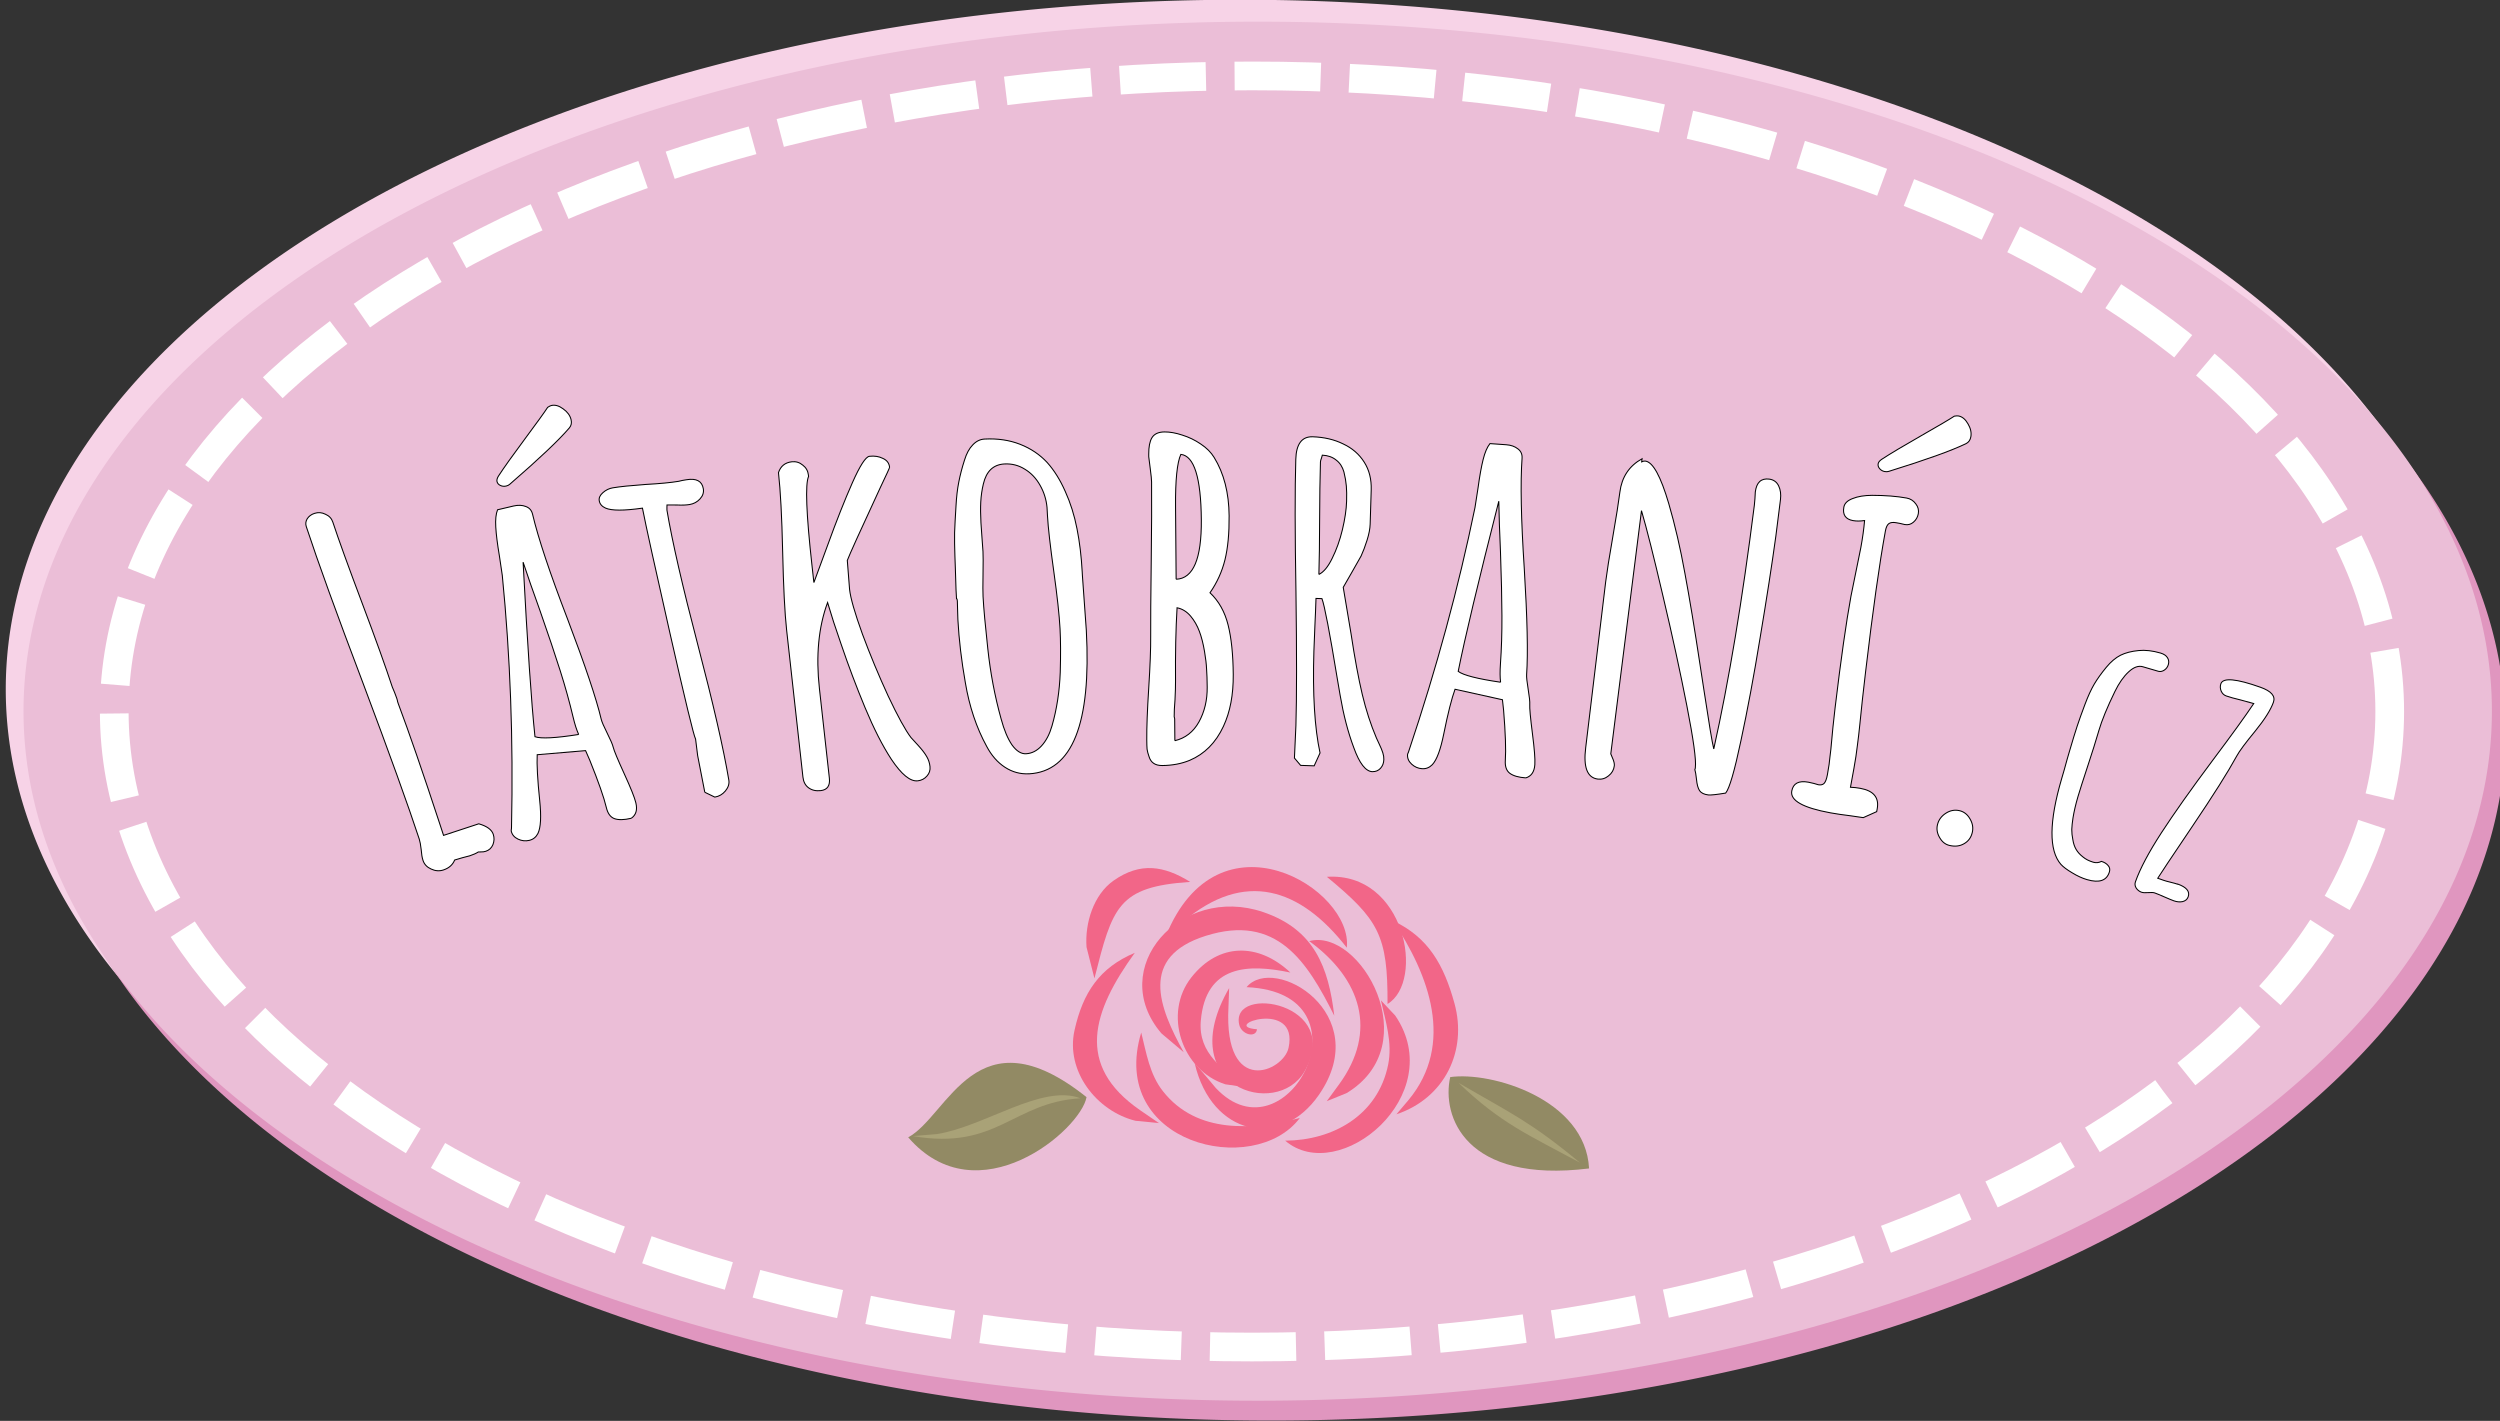
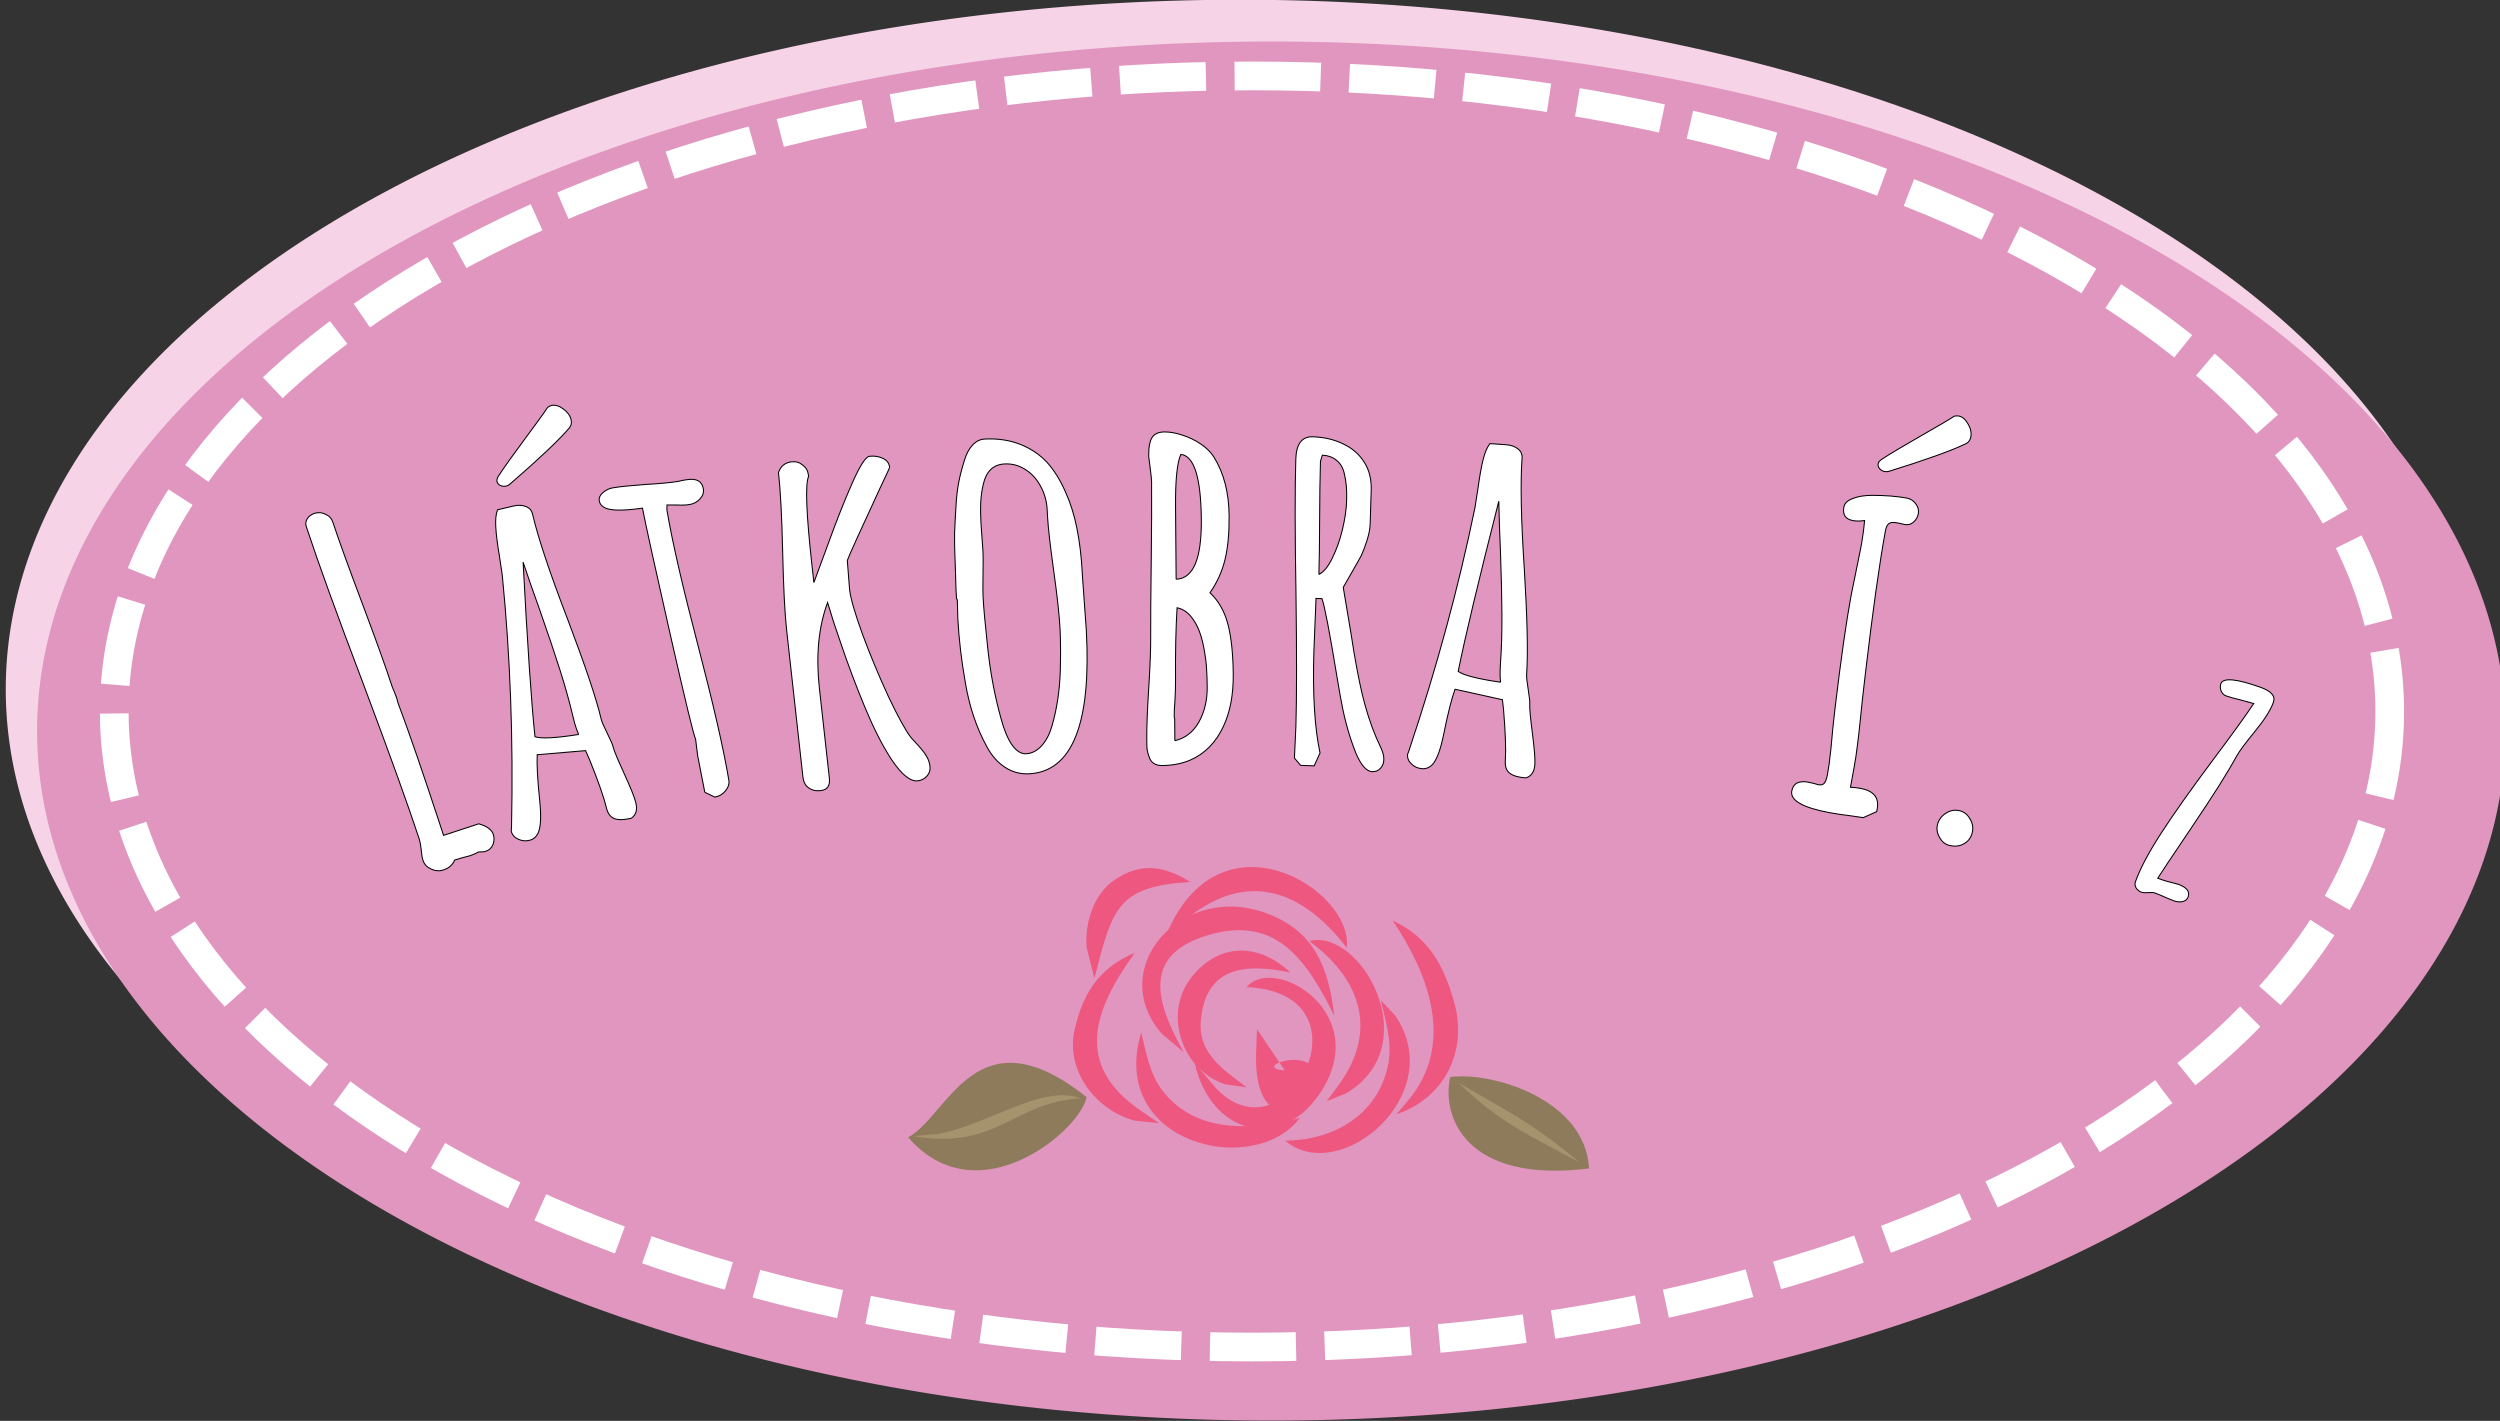
<svg xmlns="http://www.w3.org/2000/svg" version="1.1" viewBox="0 0 239.4 136.06">
  <rect x="0" y="0" width="239.4" height="136.06" fill="#333333" stroke="none" />
  <g transform="translate(-231.73 -98.619)">
    <g>
      <path transform="matrix(3.756 0 0 2.364 6131.2 -990.05)" d="m-1507.6 488.44a31.466 27.931 0 0 1-31.466 27.931 31.466 27.931 0 0 1-31.466-27.931 31.466 27.931 0 0 1 31.466-27.931 31.466 27.931 0 0 1 31.466 27.931z" fill="#f7d3e7" />
      <path transform="matrix(3.756 0 0 2.364 6134.2 -986.05)" d="m-1507.6 488.44a31.466 27.931 0 0 1-31.466 27.931 31.466 27.931 0 0 1-31.466-27.931 31.466 27.931 0 0 1 31.466-27.931 31.466 27.931 0 0 1 31.466 27.931z" fill="#e096bf" />
-       <path transform="matrix(3.756 0 0 2.364 6132.9 -987.95)" d="m-1507.6 488.44a31.466 27.931 0 0 1-31.466 27.931 31.466 27.931 0 0 1-31.466-27.931 31.466 27.931 0 0 1 31.466-27.931 31.466 27.931 0 0 1 31.466 27.931z" fill="#ebbed7" />
    </g>
    <path d="m460.57 166.75c0 33.613-48.779 60.861-108.95 60.861-60.172 0-108.95-27.249-108.95-60.861s48.779-60.861 108.95-60.861c60.172 0 108.95 27.249 108.95 60.861z" fill="none" stroke="#fff" stroke-dasharray="8.241, 2.747" stroke-width="2.747" />
    <g transform="translate(3404.4 -697.71)" fill-rule="evenodd" opacity=".632">
      <g fill="#f6325a">
-         <path d="m-3052.3 894.89c-0.103 0.88-1.493 0.517-1.706-0.449-0.859-3.912 10.032-2.043 6.263 4.485-2.671 4.626-12.692 1.47-7.222-7.982l-0.07 1.877c-0.435 8.574 5.264 6.12 5.756 3.855 1.036-4.77-6.717-2.062-3.024-1.785" />
+         <path d="m-3052.3 894.89l-0.07 1.877c-0.435 8.574 5.264 6.12 5.756 3.855 1.036-4.77-6.717-2.062-3.024-1.785" />
        <path d="m-3053.3 890.86c2.625-3.189 12.299 2.529 6.934 10.304-3.66 5.304-10.287 3.939-11.903-3.026l1.117 1.292 0.909 1.089c6.833 7.248 15.298-9.124 2.943-9.659" />
        <path d="m-3049.1 889.46c-4.07-0.857-8.118-0.734-8.58 4.615-0.274 3.178 2.194 4.687 4.381 6.373l-2.024-0.283c-4.195-1.334-5.989-6.784-3.262-10.242 2.627-3.332 6.418-3.342 9.485-0.463" />
        <path d="m-3044.9 893.59c-2.61-5.198-5.5-9.787-12.296-7.649-6.416 2.019-4.508 6.835-2.12 11.148l-2.133-1.8c-5.332-6.245 1.852-14.3 9.733-11.623 4.911 1.668 6.266 5.284 6.817 9.923" />
        <path d="m-3047.3 886.45c4.861-1.32 11.309 9.889 3.574 14.558l-1.894 0.768 1.162-1.583c3.757-5.125 2.116-10.132-2.842-13.744" />
        <path d="m-3048.2 903.39c-4.376 5.805-18.394 2.49-15.186-8.188 0.488 1.948 0.799 3.997 2.078 5.62 3.261 4.139 8.647 3.705 13.108 2.568" />
        <path d="m-3043.7 887.08c-4.478-5.764-9.813-7.438-15.633-2.519l-1.723 1.468c5.01-12.518 17.977-4.598 17.356 1.05" />
-         <path d="m-3039.8 892.47c0.031-6.611-0.856-8.074-5.808-12.177 7.511-0.483 9.417 10.012 5.808 12.177" />
        <path d="m-3064 887.57c-4.049 5.603-5.749 10.753 0.508 15.072l1.802 1.234-2.249-0.221c-3.742-0.935-6.7-4.767-5.835-8.663 0.805-3.628 2.409-6.004 5.775-7.422" />
        <path d="m-3049.6 905.56c4.577-0.026 8.887-2.431 9.861-7.287 0.42-2.091-0.241-4.126-0.694-6.15l1.371 1.458c5.177 7.612-5.393 16.385-10.538 11.979" />
        <path d="m-3039.3 884.49c3.426 1.588 4.9 4.264 5.908 7.915 1.254 4.544-0.919 9.072-5.558 10.63l1.173-1.384c4.417-5.348 1.978-11.957-1.523-17.161" />
        <path d="m-3058.7 880.78c-6.925 0.468-7.425 2.369-9.167 9.238l-0.756-2.988c-0.17-2.282 0.66-5.024 2.6-6.382 2.545-1.782 4.811-1.428 7.325 0.131" />
      </g>
      <path d="m-3085.7 905.24c6.649 7.698 16.516-0.7 17.076-3.849-10.567-8.425-13.226 1.772-17.076 3.849" fill="#5e6b21" />
      <path d="m-3020.5 908.22c-11.897 1.47-14.136-5.039-13.297-8.748 3.919-0.56 12.947 2.099 13.297 8.748" fill="#5e6b21" />
      <path d="m-3069.2 901.5c-6.532 0.401-7.959 5.002-16.068 3.622l2.303-0.193c4.532-0.693 10.072-4.842 13.765-3.428" fill="#82913f" />
      <path d="m-3033 900.02c5.086 2.967 6.871 3.705 11.632 7.652-4.877-2.637-7.594-3.763-11.632-7.652" fill="#82913f" />
    </g>
    <g transform="matrix(-.941 -.032 .032 -.941 -2584.5 1049.6)" fill="#fff" stroke="#000" stroke-width=".105">
      <path d="m-3003.1 1024.2c0.409-0.15 0.827-0.132 1.256 0.054 0.423 0.171 0.707 0.453 0.852 0.847 0.1 0.272 0.175 0.64 0.224 1.103 0.07 0.472 0.147 0.822 0.23 1.049 1.227 3.345 3.318 8.579 6.275 15.703 2.899 6.921 4.996 12.145 6.289 15.672 0.1 0.272 0.077 0.538-0.068 0.798-0.16 0.265-0.4 0.456-0.717 0.572-0.378 0.139-0.754 0.122-1.126-0.051-0.382-0.152-0.639-0.409-0.773-0.773-0.616-1.68-1.724-4.442-3.322-8.286-1.45-3.486-2.548-6.243-3.292-8.271l-0.254-0.551c-0.076-0.161-0.153-0.347-0.231-0.559-0.067-0.182-0.101-0.298-0.102-0.349l-0.075-0.204c-1.176-2.831-2.719-6.85-4.628-12.057l-0.433-1.181-3.542 1.299c-0.833-0.21-1.335-0.549-1.507-1.018-0.128-0.348-0.128-0.7-9e-4 -1.056 0.133-0.341 0.365-0.572 0.699-0.694 0.151-0.056 0.321-0.084 0.51-0.084l0.252-0.015c0.205-0.144 0.489-0.282 0.852-0.416l0.766-0.229c0.233-0.068 0.485-0.152 0.757-0.252 0.179-0.495 0.549-0.845 1.109-1.05" />
      <path d="m-3022 1030.1c0.716-0.195 1.284-0.224 1.705-0.088 0.406 0.14 0.689 0.506 0.85 1.097 0.275 1.011 0.889 2.59 1.841 4.737l0.466 0.976 4.904-0.583c0.015-0.99-0.123-2.539-0.413-4.649-0.225-1.626-0.204-2.743 0.065-3.351 0.18-0.383 0.464-0.627 0.853-0.733 0.389-0.106 0.773-0.077 1.152 0.088 0.379 0.164 0.617 0.425 0.714 0.783 0.013 0.047 0.011 0.131-0.01 0.252v0.199c0.108 8.809 0.711 17.316 1.808 25.522 0.124 0.701 0.245 1.362 0.364 1.981 0.244 1.203 0.399 2.172 0.465 2.906 0.07 0.749 0.03 1.337-0.122 1.762l-1.61 0.438c-0.467 0.127-0.885 0.124-1.256-0.01-0.366-0.118-0.602-0.371-0.708-0.76-0.656-2.411-1.963-5.923-3.92-10.537-1.954-4.664-3.209-8.015-3.763-10.053-0.072-0.264-0.291-0.731-0.657-1.4-0.366-0.669-0.585-1.136-0.657-1.4-0.093-0.342-0.507-1.249-1.241-2.72-0.698-1.397-1.114-2.345-1.25-2.843l-0.013-0.047c-0.191-0.7-0.049-1.223 0.425-1.569m5.629 8.342c0.22 0.441 0.428 1.02 0.623 1.735 0.411 1.509 0.902 3.071 1.476 4.686 0.577 1.631 1.339 3.662 2.285 6.095 0.73 1.823 1.35 3.425 1.86 4.807-0.729-8.389-1.333-14.29-1.81-17.702-0.622-0.198-2.1-0.072-4.433 0.379m8.232 25.001c0.202-0.055 0.398-0.042 0.587 0.041 0.189 0.082 0.307 0.209 0.354 0.38 0.042 0.155 0 0.342-0.123 0.56-0.529 0.879-1.4 2.194-2.611 3.943-1.139 1.647-1.858 2.719-2.157 3.218-0.154 0.109-0.278 0.176-0.371 0.201-0.373 0.102-0.776 0-1.209-0.298-0.448-0.296-0.729-0.654-0.844-1.074-0.089-0.327-0.04-0.607 0.147-0.842 1.022-1.28 2.973-3.257 5.855-5.929 0.092-0.092 0.216-0.159 0.371-0.201" />
      <path d="m-3029.4 1033 0.429 1.862 0.424 1.839 0.267 1.673c0.204 0.353 1.183 3.872 2.94 10.556 1.759 6.7 2.846 10.945 3.26 12.736 1.874-0.332 3.124-0.373 3.751-0.122 0.377 0.154 0.599 0.396 0.666 0.728 0.058 0.284-0.058 0.563-0.348 0.836-0.29 0.273-0.617 0.446-0.98 0.52-0.727 0.148-1.839 0.3-3.337 0.458-1.438 0.128-2.552 0.273-3.342 0.434-0.142 0.029-0.267 0.063-0.374 0.101l-0.403 0.082c-1.011 0.206-1.595-0.078-1.753-0.852-0.077-0.379 0.024-0.729 0.304-1.049 0.265-0.317 0.61-0.519 1.036-0.606 0.332-0.068 0.762-0.098 1.29-0.09l1.005-0.032v-0.223l-0.01-0.294c-0.643-3.159-1.847-7.694-3.61-13.603-1.763-5.909-2.968-10.451-3.615-13.627-0.077-0.379 0.027-0.754 0.314-1.125 0.274-0.352 0.624-0.571 1.05-0.658l1.031 0.456" />
      <path d="m-3051 1034.9c0.75-0.109 1.666 0.589 2.748 2.093 0.945 1.345 1.896 3.064 2.852 5.157 0.956 2.093 1.845 4.228 2.667 6.405 0.599 1.542 1.102 2.927 1.509 4.155 0.837-2.533 1.014-5.458 0.531-8.777l-1.32-9.069c-0.112-0.766 0.168-1.197 0.838-1.295 0.494-0.072 0.914 0.014 1.259 0.257 0.327 0.229 0.525 0.584 0.594 1.062l2.166 14.884c0.246 1.691 0.472 4.362 0.677 8.014 0.196 3.474 0.427 6.128 0.695 7.963-0.197 0.664-0.638 1.046-1.324 1.146-0.415 0.06-0.788-0.04-1.119-0.301-0.345-0.243-0.547-0.572-0.608-0.987l-0.021-0.144c0.324-0.796 0.106-3.803-0.653-9.02l-0.254-1.747-1.272 3.851c-0.81 2.496-1.574 4.636-2.292 6.418-0.718 1.782-1.269 2.701-1.651 2.757-0.51 0.074-0.967 0.018-1.368-0.168-0.415-0.168-0.653-0.459-0.714-0.874-0.01-0.048 0.289-0.759 0.887-2.133 1.879-4.444 2.908-6.939 3.089-7.487l-0.165-1.467-0.165-1.467c-0.13-0.893-0.617-2.395-1.462-4.503-0.858-2.091-1.803-4.161-2.834-6.21-1.045-2.031-1.865-3.41-2.459-4.138l-0.775-0.791c-0.402-0.414-0.7-0.778-0.892-1.092-0.19-0.298-0.312-0.631-0.365-0.998-0.053-0.367 0.038-0.69 0.274-0.969 0.234-0.295 0.543-0.47 0.925-0.526" />
      <path d="m-3062.3 1036c0.883-0.078 1.71 0.116 2.479 0.582 0.769 0.466 1.413 1.154 1.93 2.063 1.103 1.861 1.898 3.992 2.385 6.392 0.472 2.224 0.798 4.356 0.978 6.395 0.035 0.401 0.056 0.731 0.063 0.99 0.01 0.258 0.025 0.556 0.055 0.893 0.014 0.161 0.045 0.239 0.093 0.234l0.079 0.891c0.023 0.257 0.069 0.965 0.139 2.124 0.045 0.514 0.076 0.956 0.093 1.327 0.062 0.885 0.099 1.674 0.112 2.369-0 0.696-0.02 1.604-0.051 2.723-0.017 0.908-0.083 1.715-0.199 2.421-0.114 0.722-0.282 1.473-0.505 2.254-0.183 0.68-0.444 1.204-0.783 1.574-0.338 0.386-0.732 0.599-1.182 0.638-1.317 0.116-2.526-0.02-3.629-0.408-1.102-0.388-2.045-0.977-2.826-1.765-0.731-0.761-1.373-1.716-1.928-2.864-0.571-1.147-1.013-2.403-1.328-3.767-0.312-1.332-0.537-2.785-0.676-4.359l-0.032-0.361-0.295-2.79-0.295-2.79c-0.836-9.459 0.939-14.382 5.322-14.769m0.374 2.03c-0.578 0.051-1.087 0.331-1.528 0.839-0.455 0.526-0.79 1.219-1.006 2.079-0.432 1.705-0.65 3.537-0.655 5.496 0.01 1.747 0.066 3.215 0.171 4.403 0.123 1.397 0.398 3.315 0.824 5.753 0.459 2.63 0.74 4.523 0.842 5.679l0.077 0.867c0.103 0.8 0.362 1.538 0.778 2.213 0.417 0.691 0.949 1.219 1.596 1.583 0.649 0.38 1.35 0.536 2.105 0.469 1.124-0.099 1.815-0.8 2.072-2.101 0.124-0.61 0.191-1.223 0.202-1.839 0.012-0.6-0.019-1.309-0.091-2.128-0.055-0.626-0.11-1.155-0.165-1.588-0.054-0.432-0.101-0.873-0.141-1.323-0.035-0.401-0.063-1.168-0.082-2.299s-0.046-1.889-0.08-2.275c-0.105-1.188-0.325-2.941-0.659-5.258-0.347-2.462-0.88-4.834-1.6-7.117-0.342-1.119-0.742-1.99-1.202-2.613-0.474-0.605-0.96-0.886-1.458-0.842" />
      <path d="m-3075.8 1037.3c0.709-0.03 1.165 0.258 1.367 0.862 0.108 0.27 0.183 0.517 0.225 0.741 0.026 0.225 0.047 0.538 0.064 0.941 0.053 1.272 0.047 3.031-0.02 5.277-0.067 2.246-0.073 4.005-0.02 5.277 0.056 1.337 0.126 3.956 0.21 7.857 0.066 3.095 0.143 5.706 0.233 7.832 0.01 0.242 0.069 0.683 0.177 1.324l0.197 1.226 0.011 0.266c0.031 0.741-0.058 1.301-0.268 1.681-0.225 0.397-0.644 0.608-1.256 0.634-0.548 0.023-1.156-0.064-1.826-0.262-0.669-0.182-1.302-0.462-1.899-0.84-0.613-0.378-1.083-0.818-1.411-1.32-1.051-1.585-1.626-3.546-1.724-5.881-0.075-1.788 0.015-3.284 0.271-4.489s0.725-2.338 1.406-3.399c-0.922-0.816-1.572-1.886-1.95-3.21-0.378-1.307-0.61-2.984-0.696-5.029-0.086-2.046 0.187-3.808 0.818-5.287 0.719-1.692 1.823-2.884 3.311-3.576 0.823-0.373 1.75-0.582 2.781-0.625m-0.774 18.984c-1.738 0.121-2.523 2.163-2.356 6.126 0.18 4.284 0.951 6.479 2.31 6.583 0.351-0.854 0.47-2.634 0.356-5.34l-0.31-7.369m-0.425-16.416c-1.053 0.286-1.848 0.949-2.385 1.988-0.536 1.055-0.777 2.243-0.721 3.564 0.031 0.741 0.073 1.352 0.126 1.834 0.037 0.499 0.127 1.092 0.269 1.78 0.163 0.8 0.361 1.477 0.594 2.032 0.234 0.571 0.545 1.074 0.935 1.51 0.406 0.451 0.877 0.721 1.414 0.812 0.055-2.132 0.023-4.632-0.098-7.499-0.02-0.467-0.022-1.088-0.01-1.863 0.035-0.711 0.043-1.276 0.025-1.695-0-0.048-0.012-0.088-0.029-0.12-0.017-0.032-0.027-0.072-0.029-0.12l-0.094-2.223" />
      <path d="m-3097.2 1037.4c0.693-0 1.357 0.794 1.99 2.388 0.634 1.53 1.155 3.285 1.565 5.267l0.344 1.667c0.934 4.688 1.547 7.387 1.839 8.095h0.605c-0-0.967 0-1.846 0.016-2.636 0.014-0.79 0.019-1.701 0.015-2.733-0.014-4.369-0.339-7.81-0.976-10.322l0.552-1.332h1.378l0.655 0.723-0.038 3.313c0.01 2.789 0.16 7.294 0.454 13.516 0.309 6.045 0.469 10.558 0.478 13.54 0.01 1.564-0.541 2.347-1.637 2.351-1.161 0-2.201-0.203-3.122-0.619-0.936-0.4-1.672-0.994-2.206-1.782-0.534-0.772-0.803-1.706-0.807-2.803l-0.011-3.482c-0-0.468 0.085-1.016 0.261-1.645 0.175-0.629 0.359-1.17 0.551-1.622l0.937-1.792 0.769-1.453-0.958-4.712c-0.459-2.465-0.909-4.503-1.349-6.114-0.44-1.595-0.969-3.052-1.586-4.372l-0.316-0.628c-0.178-0.338-0.308-0.628-0.39-0.869-0.081-0.225-0.122-0.451-0.123-0.677-0-0.355 0.103-0.653 0.311-0.896 0.209-0.242 0.474-0.364 0.797-0.365m6.133 19.858c-0.483 0.26-0.916 0.825-1.3 1.697-0.4 0.872-0.712 1.848-0.934 2.929-0.222 1.097-0.332 2.065-0.329 2.903 0 0.613 0.028 1.128 0.078 1.547 0.05 0.435 0.148 0.91 0.295 1.426 0.163 0.515 0.438 0.909 0.826 1.182 0.372 0.289 0.848 0.441 1.428 0.455l0.072-0.29c0.064-0.177 0.096-0.315 0.095-0.411-0.01-1.644-0.044-3.595-0.115-5.852-0.072-2.273-0.11-4.135-0.115-5.586" />
      <path d="m-3112.8 1037.3c0.741 0.027 1.292 0.168 1.654 0.423 0.346 0.255 0.507 0.688 0.485 1.3-0.038 1.047 0.078 2.737 0.348 5.07l0.155 1.07 4.855 0.902c0.308-0.941 0.638-2.461 0.988-4.562 0.269-1.62 0.622-2.68 1.059-3.18 0.286-0.312 0.63-0.461 1.032-0.447 0.403 0.015 0.761 0.157 1.073 0.426 0.313 0.27 0.463 0.59 0.449 0.96-0 0.048-0.029 0.128-0.081 0.239l-0.055 0.192c-2.516 8.442-4.471 16.744-5.864 24.904-0.09 0.707-0.171 1.373-0.242 2-0.125 1.221-0.265 2.192-0.42 2.913-0.156 0.736-0.369 1.285-0.64 1.646l-1.667-0.06c-0.483-0.018-0.882-0.145-1.196-0.382-0.315-0.221-0.465-0.533-0.45-0.936 0.091-2.497-0.112-6.239-0.609-11.226-0.479-5.034-0.68-8.607-0.603-10.717 0.01-0.274-0.06-0.785-0.211-1.532-0.15-0.748-0.221-1.258-0.211-1.532 0.013-0.354-0.113-1.343-0.376-2.966-0.251-1.542-0.366-2.57-0.348-3.086v-0.048c0.026-0.725 0.317-1.182 0.873-1.372m2.893 9.639c0.079 0.487 0.105 1.101 0.078 1.842-0.057 1.563-0.052 3.2 0.015 4.913 0.066 1.728 0.189 3.895 0.369 6.498 0.155 1.958 0.27 3.672 0.346 5.142 1.799-8.226 2.978-14.04 3.537-17.439-0.535-0.374-1.983-0.693-4.345-0.956" />
-       <path d="m-3131.4 1036.2c0.417 0.038 0.713 0.171 0.886 0.397 0.172 0.242 0.291 0.626 0.356 1.15 0.07 0.476 0.137 0.806 0.201 0.99l-0.033 0.094-0.011 0.12c-0.069 0.754 0.29 2.835 1.078 6.243s1.721 7.087 2.799 11.039c1.062 3.95 1.891 6.827 2.486 8.63l2.28-24.827s-0.054-0.118-0.162-0.355c-0.178-0.356-0.257-0.639-0.238-0.847 0.038-0.417 0.224-0.765 0.557-1.042 0.317-0.279 0.676-0.399 1.077-0.362 1.076 0.099 1.521 1.151 1.337 3.158l-0.728 8.457-0.728 8.457c-0.094 1.027-0.283 2.556-0.567 4.586-0.285 2.046-0.474 3.575-0.567 4.586-0.141 1.541-0.855 2.698-2.14 3.47l0.029-0.313c-0.136 0.068-0.26 0.097-0.372 0.087-0.771-0.071-1.612-1.484-2.525-4.239-0.709-2.154-1.336-4.494-1.881-7.021-0.561-2.529-1.183-5.629-1.866-9.302l-0.49-2.595c-0.607-3.261-1.002-5.216-1.186-5.864-1.298 6.907-2.393 15.216-3.285 24.929-0.021 0.225-0.032 0.442-0.036 0.652l-0.014 0.679c-0.09 0.979-0.544 1.431-1.363 1.356-0.45-0.041-0.778-0.258-0.985-0.649-0.207-0.391-0.285-0.86-0.235-1.406l0.343-3.732c0.299-2.903 0.712-6.338 1.238-10.304 0.51-3.968 1.045-7.505 1.606-10.61 0.543-3.091 0.998-4.878 1.367-5.363 0.94-0.189 1.531-0.272 1.771-0.25" />
      <path d="m-3143.9 1034.8c2.822 0.419 4.162 1.115 4.017 2.088-0.116 0.781-0.668 1.099-1.657 0.952-0.223-0.033-0.413-0.07-0.571-0.109l-0.447-0.115c-0.255-0.038-0.45 0.014-0.586 0.157-0.138 0.159-0.238 0.454-0.302 0.884-0.118 0.797-0.186 1.415-0.202 1.852-0.032 0.435-0.054 0.693-0.066 0.773-0.079 1.52-0.175 2.932-0.287 4.236-0.424 4.94-0.833 8.734-1.226 11.381l-0.421 2.504-0.417 2.481c-0.144 0.973-0.24 1.888-0.285 2.745 0.452-0.08 0.845-0.094 1.18-0.045 0.765 0.114 1.09 0.561 0.974 1.343-0.057 0.383-0.346 0.682-0.867 0.898-0.523 0.232-1.179 0.363-1.965 0.393-1.359 0.043-2.533-0.01-3.522-0.157-0.383-0.057-0.698-0.242-0.944-0.556-0.249-0.298-0.346-0.63-0.292-0.997 0.052-0.351 0.21-0.645 0.473-0.883 0.245-0.224 0.535-0.312 0.87-0.262 0.191 0.028 0.35 0.06 0.475 0.095l0.383 0.057c0.335 0.05 0.585 0.014 0.75-0.109 0.165-0.122 0.276-0.375 0.333-0.757 0.493-3.317 1.003-8.122 1.53-14.416 0.171-2.028 0.304-3.801 0.399-5.319 0.052-0.791 0.113-1.532 0.183-2.222 0.052-0.677 0.143-1.454 0.273-2.331l0.281-1.89c-0.342-0-0.68-0.028-1.015-0.078-1.355-0.201-1.948-0.876-1.777-2.024l0.043-0.287 1.344-0.656 1.299 0.144c0.788 0.068 1.47 0.145 2.044 0.23m-4.326 34.879c0.207 0.031 0.381 0.122 0.522 0.273 0.141 0.151 0.198 0.315 0.172 0.49-0.024 0.159-0.136 0.314-0.338 0.463-0.838 0.593-2.163 1.447-3.974 2.563-1.704 1.051-2.793 1.744-3.267 2.082-0.185 0.038-0.325 0.05-0.421 0.035-0.383-0.057-0.712-0.309-0.988-0.758-0.292-0.451-0.405-0.891-0.342-1.322 0.05-0.335 0.207-0.572 0.472-0.712 1.45-0.762 4.031-1.789 7.743-3.079 0.121-0.047 0.261-0.059 0.421-0.035" />
      <path d="m-3156.1 1031.9c0.427 0.085 0.77 0.342 1.03 0.771 0.263 0.414 0.351 0.842 0.263 1.285-0.097 0.49-0.365 0.889-0.804 1.196-0.439 0.307-0.903 0.413-1.394 0.315-0.459-0.091-0.824-0.361-1.097-0.809-0.276-0.433-0.367-0.886-0.273-1.361 0.103-0.522 0.37-0.913 0.799-1.173 0.414-0.263 0.905-0.338 1.474-0.225" />
-       <path d="m-3170.2 1028.9c0.494 0.126 1.007 0.341 1.54 0.645 0.535 0.292 0.926 0.566 1.172 0.82 1.275 1.378 1.348 4.274 0.221 8.687l-0.237 0.926c-0.066 0.306-0.154 0.672-0.263 1.099l-0.211 0.825c-0.281 1.1-0.512 1.956-0.692 2.568s-0.417 1.353-0.711 2.223c-0.294 0.87-0.587 1.573-0.88 2.108-0.292 0.535-0.68 1.118-1.164 1.748-0.447 0.58-0.915 1.004-1.402 1.274-0.499 0.267-1.107 0.447-1.824 0.539-0.669 0.092-1.414 0.033-2.234-0.176-0.348-0.089-0.591-0.241-0.727-0.455-0.14-0.203-0.176-0.434-0.11-0.692 0.06-0.236 0.186-0.425 0.378-0.567s0.39-0.193 0.595-0.153l1.617 0.413c0.449 0.115 0.922-0.075 1.42-0.57 0.494-0.484 0.938-1.166 1.33-2.046 0.728-1.632 1.227-2.976 1.497-4.032l0.043-0.169c0.232-0.909 0.537-2.01 0.915-3.301 0.478-1.636 0.79-2.741 0.936-3.313 0.201-0.786 0.344-1.509 0.429-2.169 0.053-0.441 0.082-0.835 0.086-1.18-0.01-0.337-0.058-0.685-0.146-1.042-0.071-0.377-0.192-0.701-0.362-0.972-0.17-0.271-0.406-0.517-0.709-0.737-0.288-0.229-0.651-0.4-1.089-0.512-0.281-0.072-0.554-0.034-0.819 0.114-0.292-0.075-0.522-0.205-0.689-0.392-0.171-0.175-0.224-0.386-0.161-0.633 0.232-0.909 0.983-1.202 2.252-0.878" />
      <path d="m-3175.8 1027.8c0.243 0.077 0.436 0.217 0.578 0.421 0.131 0.2 0.162 0.41 0.091 0.631-0.431 1.359-1.252 3.044-2.462 5.055-1.21 2.011-2.868 4.531-4.972 7.559-1.85 2.647-3.174 4.616-3.973 5.907l1.357 0.322c0.629 0.127 1.12 0.246 1.473 0.358 0.232 0.074 0.406 0.233 0.524 0.476 0.114 0.255 0.132 0.504 0.055 0.747-0.203 0.641-1.548 0.566-4.033-0.223-1.116-0.354-1.573-0.846-1.374-1.476 0.249-0.784 0.834-1.784 1.755-2.999 0.954-1.242 1.552-2.11 1.794-2.604 0.827-1.647 2.251-4.082 4.272-7.307 2.05-3.277 3.16-5.07 3.332-5.381l-0.58-0.184c-0.166-0.053-0.408-0.112-0.728-0.177-0.331-0.069-0.574-0.127-0.728-0.176l-0.01 0.016c-0.917-0.291-1.288-0.713-1.112-1.265 0.081-0.254 0.262-0.422 0.543-0.503 0.278-0.07 0.577-0.054 0.897 0.048 0.21 0.067 0.536 0.188 0.978 0.365 0.442 0.177 0.774 0.3 0.995 0.371 0.133 0.042 0.351 0.045 0.654 0.01 0.315-0.034 0.538-0.03 0.671 0.013" />
    </g>
  </g>
</svg>